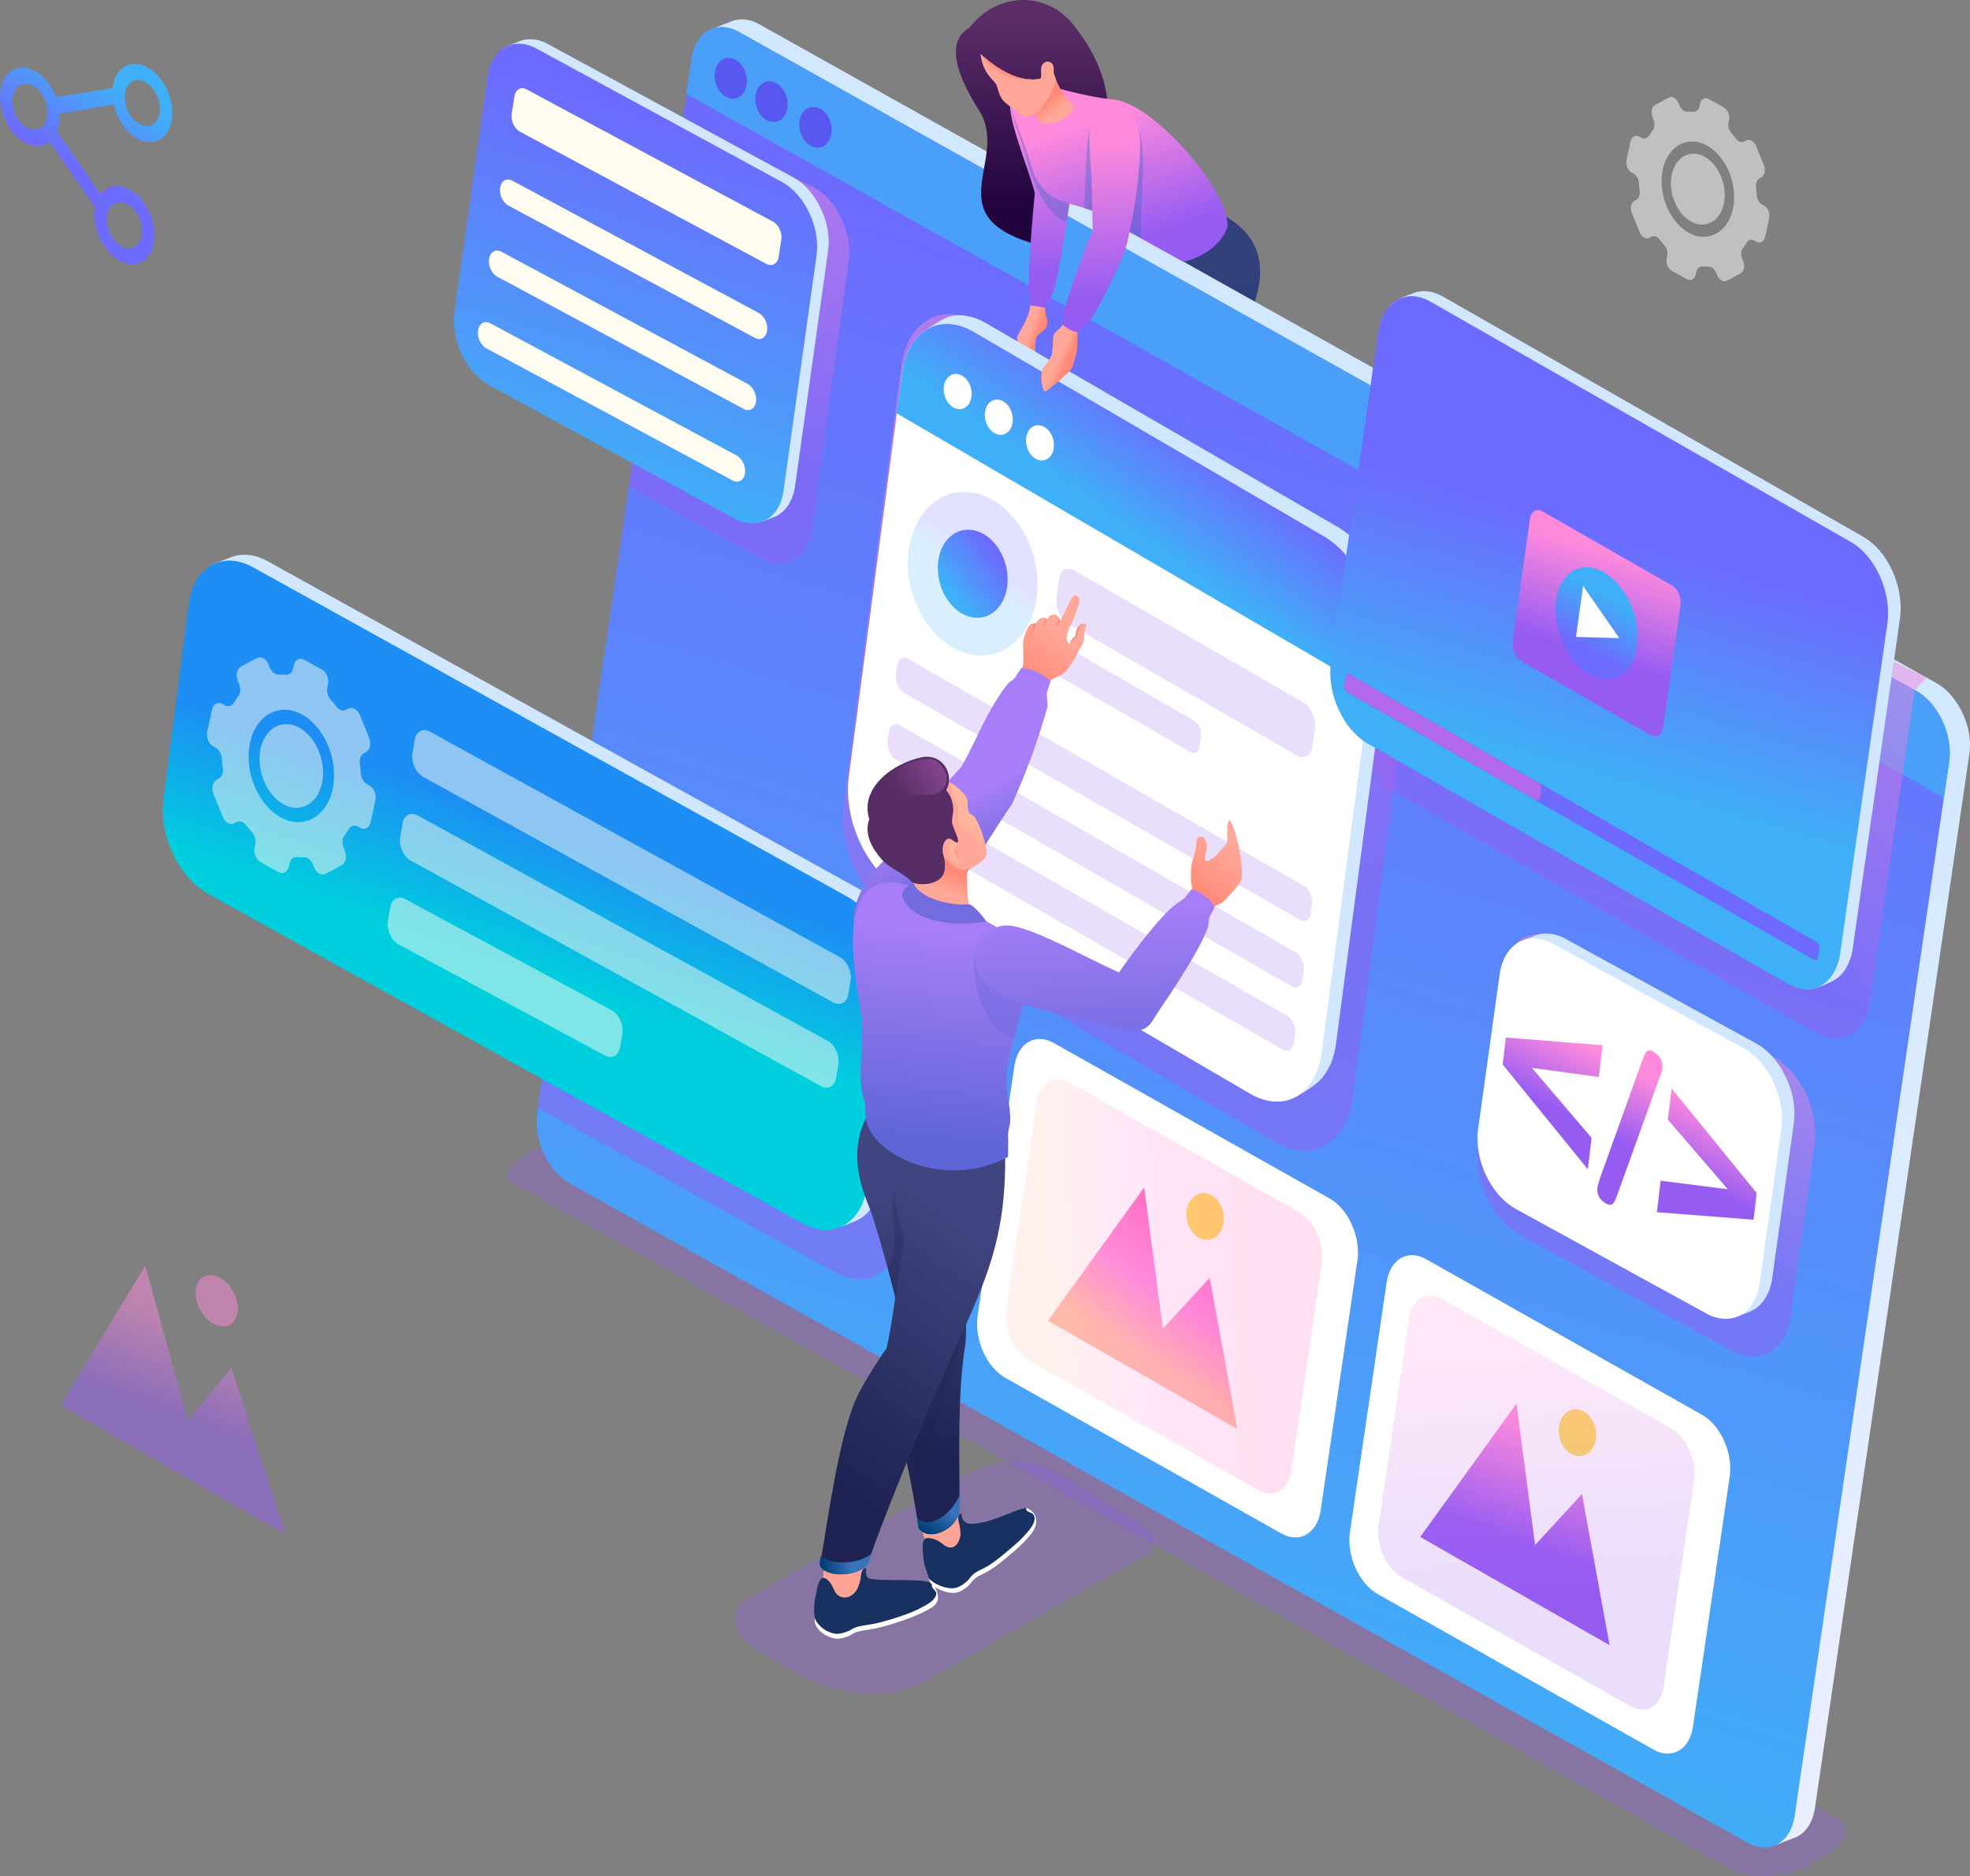
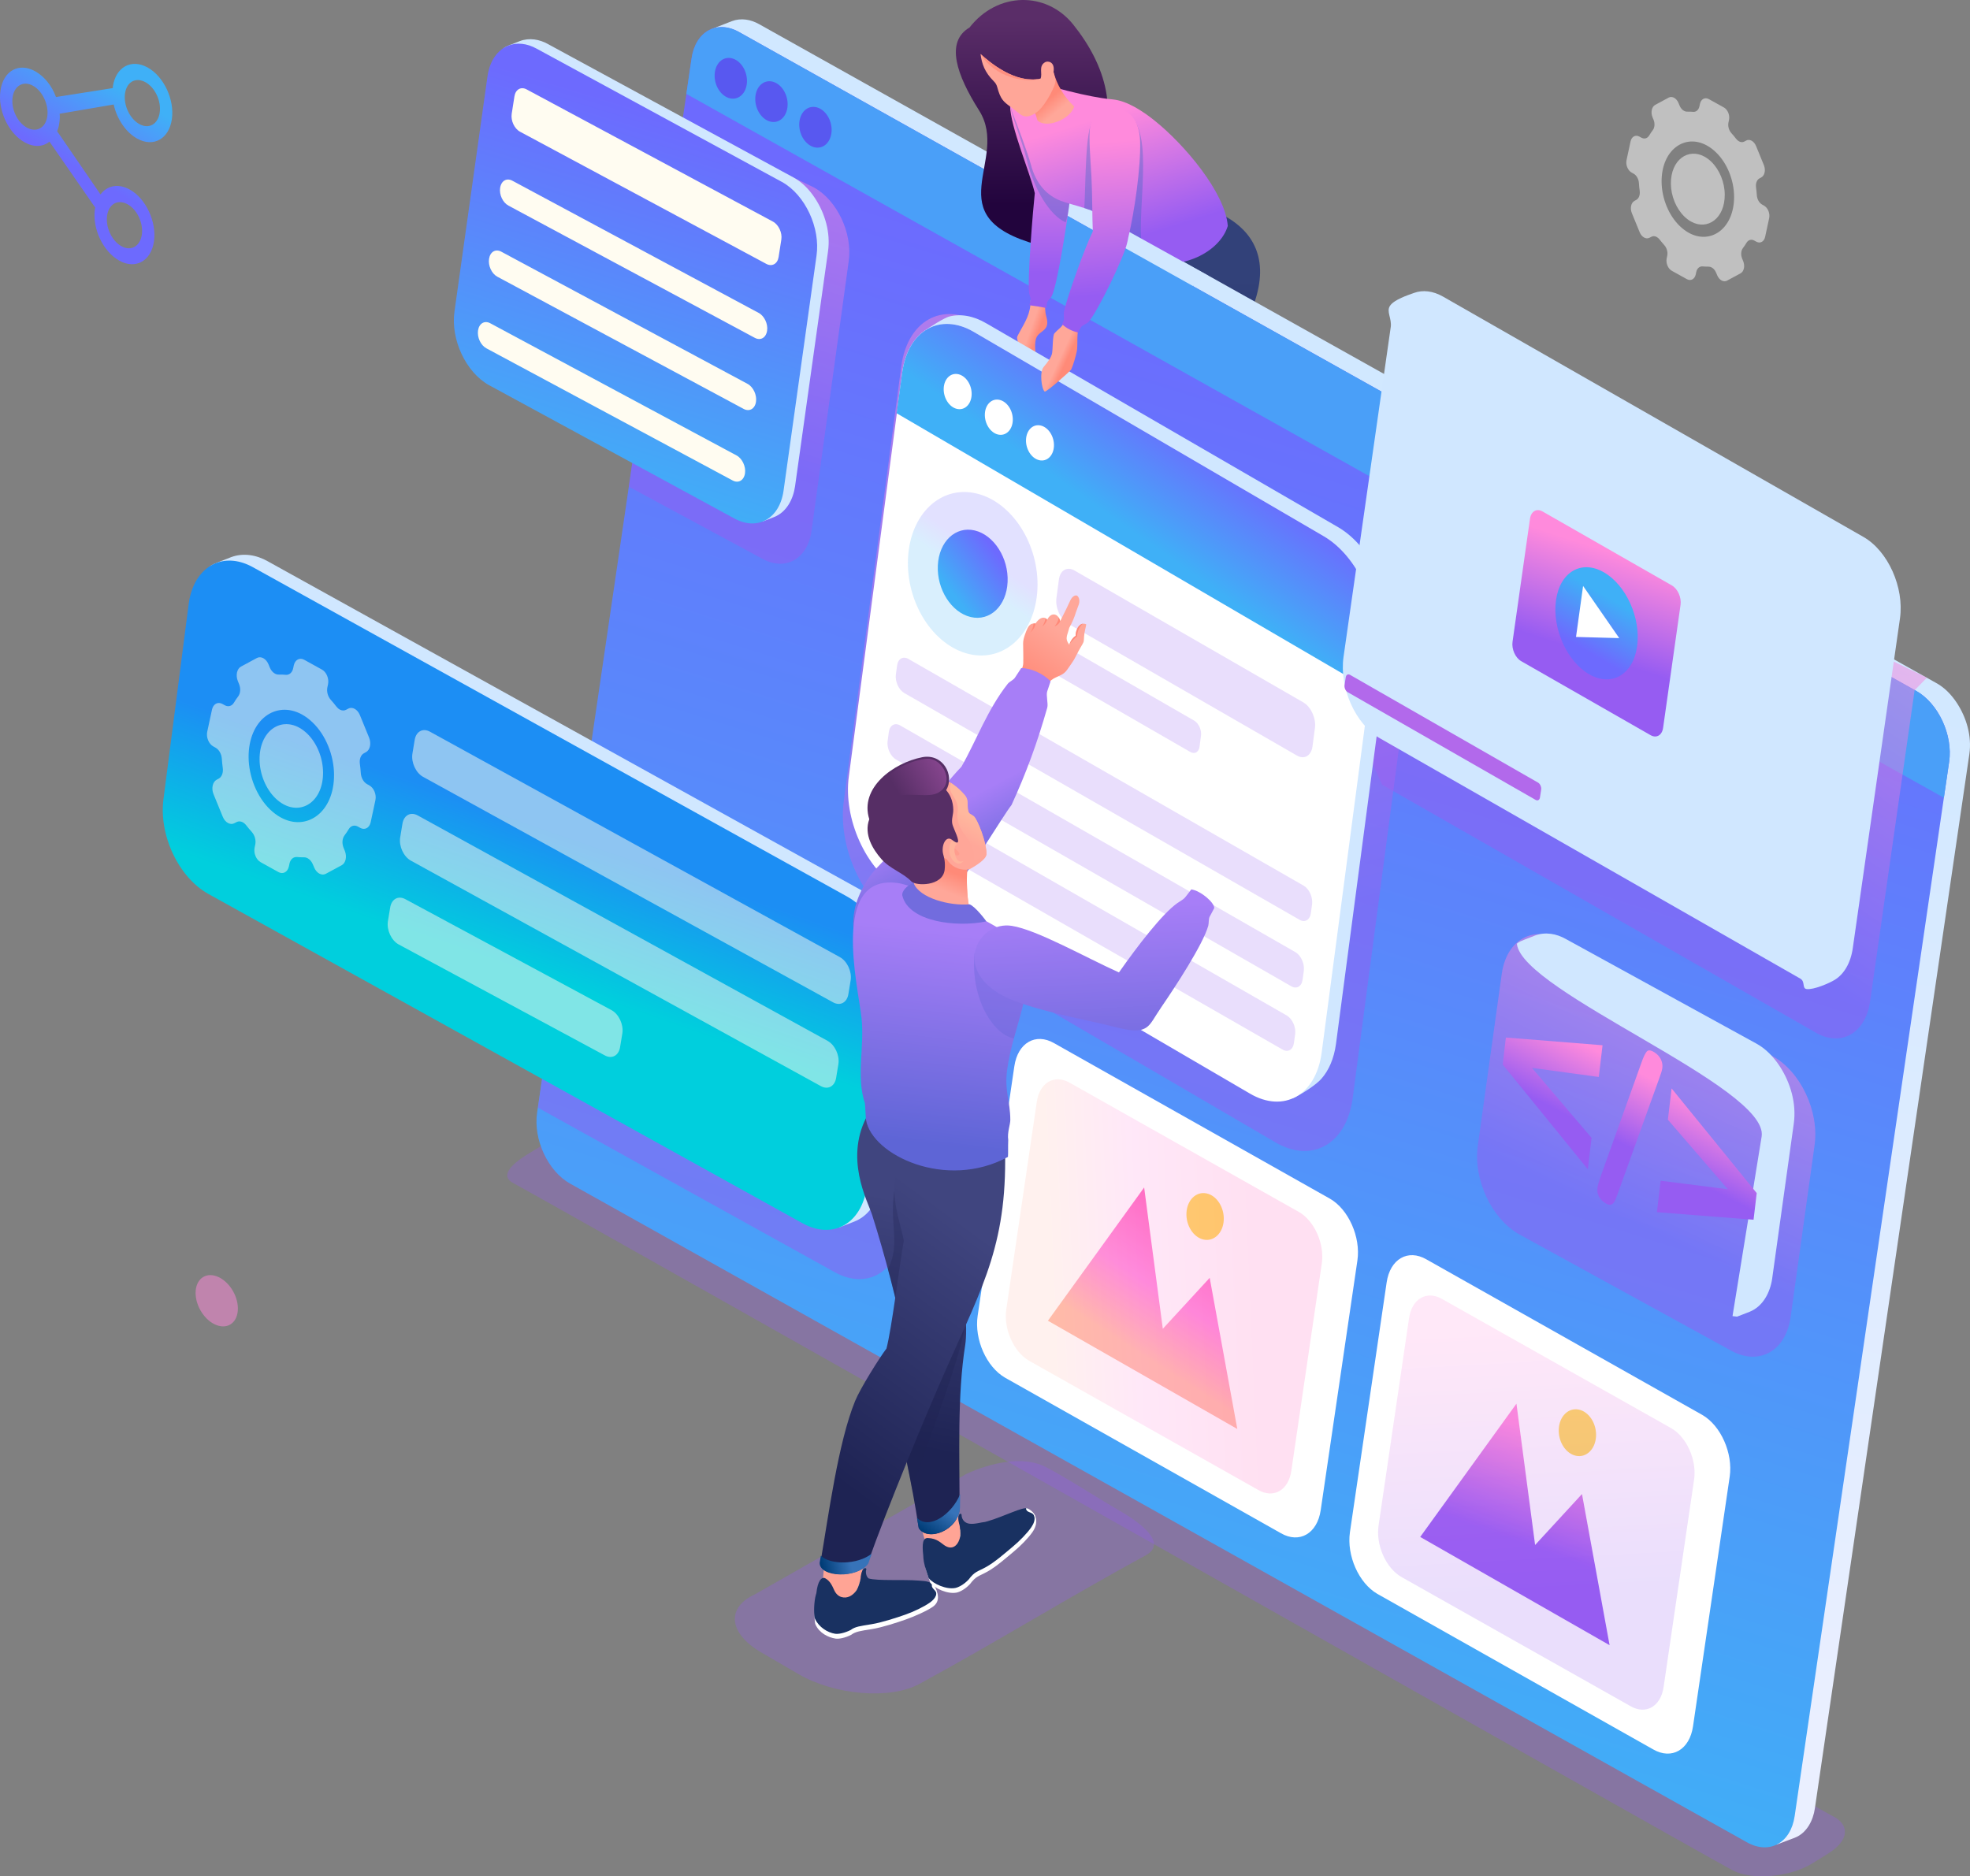
<svg xmlns="http://www.w3.org/2000/svg" xmlns:xlink="http://www.w3.org/1999/xlink" viewBox="0 0 1552.38 1478.73">
  <rect x="0" y="0" width="1552.38" height="1478.73" fill="#808080" stroke="none" />
  <defs>
    <style>.cls-1{fill:url(#linear-gradient-15);}.cls-1,.cls-2,.cls-3,.cls-4,.cls-5,.cls-6,.cls-7,.cls-8,.cls-9,.cls-10,.cls-11,.cls-12,.cls-13,.cls-14,.cls-15,.cls-16,.cls-17,.cls-18,.cls-19,.cls-20,.cls-21,.cls-22,.cls-23,.cls-24,.cls-25,.cls-26,.cls-27,.cls-28,.cls-29,.cls-30,.cls-31,.cls-32,.cls-33,.cls-34,.cls-35,.cls-36,.cls-37,.cls-38,.cls-39,.cls-40,.cls-41,.cls-42,.cls-43,.cls-44,.cls-45,.cls-46,.cls-47,.cls-48,.cls-49,.cls-50,.cls-51,.cls-52,.cls-53,.cls-54,.cls-55,.cls-56,.cls-57,.cls-58,.cls-59,.cls-60,.cls-61,.cls-62,.cls-63,.cls-64,.cls-65,.cls-66,.cls-67,.cls-68,.cls-69{fill-rule:evenodd;}.cls-1,.cls-4,.cls-19,.cls-56{opacity:.2;}.cls-2{fill:url(#GradientFill_22);}.cls-3{fill:url(#linear-gradient-24);}.cls-4{fill:url(#linear-gradient-10);}.cls-5{fill:url(#linear-gradient-13);}.cls-6{fill:url(#_新規グラデーションスウォッチ);}.cls-7{fill:url(#_新規グラデーションスウォッチ_コピー_8);}.cls-8{fill:url(#linear-gradient-19);}.cls-9{fill:url(#_新規グラデーションスウォッチ_コピー_3);}.cls-10{fill:url(#GradientFill_15);}.cls-11{fill:#6266d7;}.cls-11,.cls-12,.cls-17,.cls-26,.cls-43,.cls-61,.cls-65,.cls-66{mix-blend-mode:multiply;}.cls-11,.cls-26{opacity:.35;}.cls-12{fill:url(#linear-gradient-5);}.cls-12,.cls-17,.cls-20,.cls-43,.cls-46,.cls-61,.cls-65,.cls-67,.cls-69{opacity:.5;}.cls-13,.cls-69{fill:#fff;}.cls-14{fill:url(#_新規グラデーションスウォッチ_コピー_2);}.cls-15{fill:#b269eb;}.cls-16{fill:#ff9080;}.cls-17{fill:url(#linear-gradient-3);}.cls-18,.cls-56{fill:#955cf1;}.cls-18,.cls-66{opacity:.3;}.cls-19{fill:url(#_新規グラデーションスウォッチ_コピー_6);}.cls-20{fill:#ff89db;}.cls-21{fill:url(#linear-gradient-26);}.cls-22{fill:#ffa495;}.cls-23{fill:#726cde;}.cls-24{fill:url(#linear-gradient-27);}.cls-25{fill:#ff8978;}.cls-70{isolation:isolate;}.cls-26{fill:#3469c0;}.cls-27{fill:url(#linear-gradient-28);}.cls-28{fill:url(#GradientFill_22-2);}.cls-29{fill:#4a9ff8;}.cls-30{fill:#6d6afd;}.cls-31{fill:#562e65;}.cls-32{fill:url(#linear-gradient-18);}.cls-33{fill:url(#linear-gradient-21);}.cls-34{fill:url(#_新規グラデーションスウォッチ_コピー_4);}.cls-35{fill:#5858f0;}.cls-36{fill:#193161;}.cls-37{fill:url(#linear-gradient-20);}.cls-38{fill:#ffb49c;}.cls-39{fill:#ffa698;}.cls-40{fill:url(#linear-gradient-23);}.cls-41{fill:url(#linear-gradient-16);}.cls-42,.cls-46{fill:#fffcf1;}.cls-43{fill:url(#linear-gradient-4);}.cls-44{fill:url(#linear-gradient-9);}.cls-45{fill:url(#linear-gradient-12);}.cls-47{fill:url(#linear-gradient-6);}.cls-48{fill:url(#GradientFill_15-2);}.cls-49{fill:url(#_新規グラデーションスウォッチ_コピー_5);}.cls-50{fill:url(#_新規グラデーションスウォッチ_コピー_2-2);}.cls-51{fill:#ffdb59;}.cls-52{fill:url(#linear-gradient-25);}.cls-53{fill:url(#linear-gradient-7);}.cls-54{fill:url(#linear-gradient-8);}.cls-55{fill:url(#linear-gradient-22);}.cls-57{fill:#ff9d8e;}.cls-58{fill:url(#linear-gradient-17);}.cls-59{fill:#202249;}.cls-60{fill:url(#_新規グラデーションスウォッチ_コピー_7);}.cls-61{fill:url(#linear-gradient-2);}.cls-62{fill:url(#linear-gradient-29);}.cls-63{fill:url(#linear-gradient-11);}.cls-64{fill:url(#linear-gradient);}.cls-65{fill:url(#linear-gradient-14);}.cls-66{fill:#1e2353;}.cls-67{fill:url(#linear-gradient-30);}.cls-68{fill:#d0e7ff;}</style>
    <linearGradient id="GradientFill_22" x1="917.24" y1="213.32" x2="917.22" y2="342.5" gradientUnits="userSpaceOnUse">
      <stop offset="0" stop-color="#324179" />
      <stop offset="1" stop-color="#0c124d" />
    </linearGradient>
    <linearGradient id="GradientFill_22-2" x1="938.74" y1="221.57" x2="938.66" y2="441.62" xlink:href="#GradientFill_22" />
    <linearGradient id="_新規グラデーションスウォッチ_コピー_8" x1="1042.26" y1="439.41" x2="903.72" y2="1280.31" gradientUnits="userSpaceOnUse">
      <stop offset="0" stop-color="#d1e8ff" />
      <stop offset="1" stop-color="#eaefff" />
    </linearGradient>
    <linearGradient id="linear-gradient" x1="1122.68" y1="280.27" x2="799.37" y2="1315.97" gradientUnits="userSpaceOnUse">
      <stop offset="0" stop-color="#6d6afe" />
      <stop offset="1" stop-color="#3fb0f7" />
    </linearGradient>
    <linearGradient id="linear-gradient-2" x1="1271.43" y1="956.93" x2="1353.03" y2="785.33" gradientUnits="userSpaceOnUse">
      <stop offset="0" stop-color="#965cf2" />
      <stop offset="1" stop-color="#ff8adc" />
    </linearGradient>
    <linearGradient id="linear-gradient-3" x1="1260.87" y1="653.4" x2="1412.03" y2="432.59" xlink:href="#linear-gradient-2" />
    <linearGradient id="linear-gradient-4" x1="549.58" y1="878.5" x2="644.35" y2="671.79" xlink:href="#linear-gradient-2" />
    <linearGradient id="_新規グラデーションスウォッチ_コピー_3" x1="434.09" y1="653.37" x2="396.55" y2="760.99" gradientUnits="userSpaceOnUse">
      <stop offset="0" stop-color="#1c8ef4" />
      <stop offset="1" stop-color="#00cfdd" />
    </linearGradient>
    <linearGradient id="linear-gradient-5" x1="561.66" y1="354.4" x2="638.42" y2="97.69" xlink:href="#linear-gradient-2" />
    <linearGradient id="linear-gradient-6" x1="539.63" y1="95.95" x2="452.14" y2="383.32" xlink:href="#linear-gradient" />
    <linearGradient id="linear-gradient-7" x1="1278.13" y1="901.35" x2="1303.8" y2="851.49" xlink:href="#linear-gradient-2" />
    <linearGradient id="linear-gradient-8" x1="969.19" y1="976.49" x2="907.43" y2="1072.57" gradientUnits="userSpaceOnUse">
      <stop offset="0" stop-color="#ff66bc" />
      <stop offset=".56" stop-color="#ff8adc" />
      <stop offset="1" stop-color="#ffbba8" />
    </linearGradient>
    <linearGradient id="_新規グラデーションスウォッチ_コピー_6" x1="985.78" y1="1010.87" x2="824.75" y2="1017.78" gradientUnits="userSpaceOnUse">
      <stop offset="0" stop-color="#ff66bc" />
      <stop offset=".56" stop-color="#ff8adc" />
      <stop offset="1" stop-color="#ffbba8" />
    </linearGradient>
    <linearGradient id="linear-gradient-9" x1="1206.58" y1="1218.7" x2="1236.29" y2="1137.04" xlink:href="#linear-gradient-2" />
    <linearGradient id="linear-gradient-10" x1="1214.3" y1="1252.69" x2="1203.44" y2="1049.19" xlink:href="#linear-gradient-2" />
    <linearGradient id="_新規グラデーションスウォッチ_コピー_4" x1="813.05" y1="15.61" x2="813.25" y2="161.52" gradientUnits="userSpaceOnUse">
      <stop offset="0" stop-color="#5a2d68" />
      <stop offset="1" stop-color="#22043d" />
    </linearGradient>
    <linearGradient id="linear-gradient-11" x1="817.13" y1="264.8" x2="810.87" y2="262.58" gradientUnits="userSpaceOnUse">
      <stop offset="0" stop-color="#ff8a78" />
      <stop offset="1" stop-color="#ffa799" />
    </linearGradient>
    <linearGradient id="linear-gradient-12" x1="820.15" y1="215.13" x2="819.28" y2="89.84" xlink:href="#linear-gradient-2" />
    <linearGradient id="_新規グラデーションスウォッチ" x1="899.87" y1="186.45" x2="869.98" y2="91.36" gradientUnits="userSpaceOnUse">
      <stop offset="0" stop-color="#965cf2" />
      <stop offset="1" stop-color="#ff8adc" />
    </linearGradient>
    <linearGradient id="linear-gradient-13" x1="826.11" y1="78.39" x2="833.67" y2="87.59" xlink:href="#linear-gradient-11" />
    <linearGradient id="linear-gradient-14" x1="933.32" y1="755.48" x2="787.64" y2="182.42" xlink:href="#linear-gradient-2" />
    <linearGradient id="_新規グラデーションスウォッチ_コピー_2" x1="943.05" y1="344.47" x2="891.08" y2="418.35" gradientUnits="userSpaceOnUse">
      <stop offset="0" stop-color="#6d6afe" />
      <stop offset="1" stop-color="#3fb0f7" />
    </linearGradient>
    <linearGradient id="linear-gradient-15" x1="776.25" y1="438.38" x2="764.11" y2="455.56" xlink:href="#linear-gradient" />
    <linearGradient id="linear-gradient-16" x1="786.15" y1="437.28" x2="748.94" y2="465.49" xlink:href="#linear-gradient" />
    <linearGradient id="_新規グラデーションスウォッチ_コピー_2-2" x1="1292.4" y1="425.32" x2="1237.48" y2="608.4" xlink:href="#_新規グラデーションスウォッチ_コピー_2" />
    <linearGradient id="linear-gradient-17" x1="1250.48" y1="514.66" x2="1275.68" y2="437.17" xlink:href="#linear-gradient-2" />
    <linearGradient id="linear-gradient-18" x1="1246.48" y1="511.01" x2="1269.45" y2="471.89" xlink:href="#linear-gradient" />
    <linearGradient id="linear-gradient-19" x1="840.63" y1="284.09" x2="835.39" y2="281.67" xlink:href="#linear-gradient-11" />
    <linearGradient id="linear-gradient-20" x1="872.27" y1="232.26" x2="861.15" y2="112.63" xlink:href="#linear-gradient-2" />
    <linearGradient id="linear-gradient-21" x1="735.94" y1="950.63" x2="697.21" y2="1135.92" gradientUnits="userSpaceOnUse">
      <stop offset="0" stop-color="#40457f" />
      <stop offset="1" stop-color="#1e2353" />
    </linearGradient>
    <linearGradient id="GradientFill_15" x1="744.47" y1="1187.65" x2="729.93" y2="1208.52" gradientUnits="userSpaceOnUse">
      <stop offset="0" stop-color="#3773b9" />
      <stop offset="1" stop-color="#003c76" />
    </linearGradient>
    <linearGradient id="linear-gradient-22" x1="770.47" y1="971.55" x2="638.39" y2="1151.69" xlink:href="#linear-gradient-21" />
    <linearGradient id="GradientFill_15-2" x1="669.99" y1="1230.19" x2="648" y2="1235.81" xlink:href="#GradientFill_15" />
    <linearGradient id="_新規グラデーションスウォッチ_コピー_7" x1="807.59" y1="536.71" x2="835.4" y2="496.96" gradientUnits="userSpaceOnUse">
      <stop offset="0" stop-color="#ff8a78" />
      <stop offset="1" stop-color="#ffa799" />
    </linearGradient>
    <linearGradient id="linear-gradient-23" x1="749.65" y1="636.07" x2="781.8" y2="696.39" gradientUnits="userSpaceOnUse">
      <stop offset="0" stop-color="#a77ef7" />
      <stop offset="1" stop-color="#5e65d6" />
    </linearGradient>
    <linearGradient id="_新規グラデーションスウォッチ_コピー_5" x1="743.39" y1="733.78" x2="724.3" y2="901.05" gradientUnits="userSpaceOnUse">
      <stop offset="0" stop-color="#a77ef7" />
      <stop offset="1" stop-color="#5e65d6" />
    </linearGradient>
    <linearGradient id="linear-gradient-24" x1="744.38" y1="685.08" x2="738.44" y2="700.01" xlink:href="#linear-gradient-11" />
    <linearGradient id="linear-gradient-25" x1="764.52" y1="643.26" x2="755.76" y2="660.09" gradientUnits="userSpaceOnUse">
      <stop offset="0" stop-color="#ffb89e" />
      <stop offset="1" stop-color="#ffa799" />
    </linearGradient>
    <linearGradient id="linear-gradient-26" x1="745.95" y1="602.34" x2="707.25" y2="624.5" gradientUnits="userSpaceOnUse">
      <stop offset="0" stop-color="#8a4791" />
      <stop offset="1" stop-color="#562e65" />
    </linearGradient>
    <linearGradient id="linear-gradient-27" x1="942.12" y1="702.23" x2="968.05" y2="667.97" xlink:href="#linear-gradient-11" />
    <linearGradient id="linear-gradient-28" x1="861.35" y1="714.95" x2="869.21" y2="874.3" xlink:href="#linear-gradient-23" />
    <linearGradient id="linear-gradient-29" x1="59.8" y1="132.54" x2="96.5" y2="70.81" xlink:href="#linear-gradient" />
    <linearGradient id="linear-gradient-30" x1="150.83" y1="1121.08" x2="178.35" y2="1050.04" xlink:href="#linear-gradient-2" />
  </defs>
  <g class="cls-70">
    <g id="_レイヤー_2">
      <g id="Layer_1">
        <path class="cls-59" d="M1010.57,333.23c.81.47,1.91.82,3.21,1.5,4.23,10.17,5.83,13.15,4.99,14.17-.68.83-.6.38-.97,2.43-.49,2.79,9.28,14.85,10.79,18.68,1.36,3.44,1.54,6.64.34,10.15-2.14,6.28-5.76,12.42-10.41,17.64-3.87,4.36-8.15,7.13-11.87,6.3-4.58-1.03-3.8-5.14-3.11-9.2.25-1.45,3.01-4.66,2.79-6.09-1.22-8.14-7.18-15.25-11.55-22.3-3.75-3.49-10.07-7.16-13.57-11.2-5.06-5.83-6.01-11.97.27-15.55,2-1.14,7.04-6.81,9.62-6.6,4.94.41,13.22-3.58,19.47.07Z" />
        <path class="cls-2" d="M841.49,309.9c-3.4,9.26-.75,17.47,6.69,21.01.05.05.1.09.15.14.29.1.6.21.9.31.77.3,1.58.56,2.44.77,8.9,2.64,22.21,5.04,30.35,6.59,32.46,6.2,80.83,10.07,103.55,18.74,8.91-6.55,11.55-18.7,5.72-25.99-24.78-11.81-58.25-27.15-72.29-32.35-3.22-1.19-7.28-1.76-11.72-1.97,20.91-18.86,43.06-39.28,51.67-56.69,6.09-12.32,7.07-29.43,11.31-40.14-34.14,9.99-40.67-10.61-46.94-17.85-5.38,7.88-5.25,6.42-10.69,14.85-18.41,28.5-45.55,68.91-64.01,98.93-3.04,4.29-5.93,9.31-7.13,13.64Z" />
        <path class="cls-66" d="M952.89,313.62c-13.92-6.3-26.55-11.78-33.88-14.5-3.22-1.19-7.28-1.76-11.72-1.97,20.91-18.86,43.06-39.28,51.67-56.69,6.09-12.32,7.07-29.43,11.31-40.14-9.62,2.81-17.04,3.2-22.89,2.14l.92,6.67c-26.34,26.23-74.24,87.18-78.7,126.98,16.1,3.75,60.08,9.39,67.14,10.18,1.84-11.81,9.55-21.22,16.16-32.68h0ZM928.88,190.24c-2.21-2.98-3.9-5.85-5.56-7.77-3.42,5.02-4.61,6.25-6.43,8.66l11.99-.89Z" />
        <path class="cls-59" d="M948.64,465.4c4.79,6.65-8.14,40.02-11.29,47.05-2.78,6.2-1.89,10,4.68,10.1,5.18.08,13.4-7.26,18.4-12.06,9.4-9,9.93-18.17,12.66-22.08l3.2-1.03c2.34-1.32,9.26-10.36,9.64-13.78-.75-2.31-2.09-6.31-3.56-9.3-5.11-9.43-6.23-5.31-12.97-11.08-7.69,5.57-2.24,7.79-20.77,12.16Z" />
        <path class="cls-28" d="M887.33,351.02c14.02,27.15,48.91,88.37,61.22,115.59,10.86,2.29,21.88-4.05,22.83-12.6-7.93-26.09-20.8-69.06-27.16-82.75-4.2-9.05-12.05-21.13-19.13-30.34,20.72-28.99,53.55-74.64,63.03-101.39,12.9-36.4-1.91-57.17-21.78-68.61-7.06-4.06-14.67,2.45-18.26-1.9-8.48,16.55-16.14,39.06-21.11,59.32-6.92,28.24-39.93,88.17-42.42,108.33-.32,4.18.35,8.13,1.98,11.4.21.96.46,1.94.79,2.95Z" />
        <path class="cls-18" d="M1443.35,1430.87L488.73,893.94c-12.05-5.49-29.76-10.66-41.57-3.44l-30.24,18.46c-6.08,3.71-26.08,16.04-12.71,23.3,39.36,21.35,920.82,519.9,960.79,541.58,7.56,4.1,18.62,5.57,30.23,4.59,11.56-.97,23.56-4.12,32.74-9.8l12.08-7.46c8.54-5.28,13.27-11.04,13.72-16.56.44-5.39-3.02-10.39-10.42-13.75Z" />
        <path class="cls-7" d="M598.24,19.07c-6.58-3.74-14.29-5.13-21.52-2.4l-16.15,6.31c-5.86,30.36,831.85,1423.07,839.34,1430.79l14.42-5.44c9.47-3.73,14.43-13.58,15.82-23.16l121.73-830.94s.01-.07.01-.09c1.98-13.98-2.22-28.52-9.9-40.2-4.14-6.29-9.58-12.06-16.26-15.68L598.24,19.07Z" />
        <path class="cls-64" d="M1509.8,544.4L582.32,25.21c-17.54-9.72-34.25-.39-37.35,20.77l-121.73,830.94c-3.1,21.16,8.56,46.22,26.1,55.94l927.49,519.19c17.54,9.72,34.29.41,37.38-20.74l121.74-830.95c3.1-21.16-8.61-46.24-26.15-55.96Z" />
        <path class="cls-29" d="M1509.8,544.4L582.32,25.21c-17.54-9.72-34.25-.39-37.34,20.77l-4.11,28.02,990.93,554.7,4.15-28.35c3.1-21.16-8.61-46.24-26.15-55.96Z" />
        <path class="cls-35" d="M576.55,45.9c7.03,1.61,12.44,9.99,12.07,18.71-.37,8.72-6.37,14.49-13.4,12.88-7.03-1.61-12.44-9.98-12.07-18.71.37-8.72,6.37-14.49,13.4-12.88Z" />
        <path class="cls-35" d="M608.58,64.29c7.03,1.61,12.44,9.98,12.07,18.71-.37,8.72-6.37,14.49-13.41,12.88-7.03-1.61-12.44-9.98-12.07-18.71.37-8.72,6.37-14.49,13.41-12.88Z" />
        <path class="cls-35" d="M643.24,84.5c7.03,1.61,12.44,9.99,12.07,18.71-.37,8.72-6.37,14.49-13.41,12.88-7.03-1.61-12.44-9.98-12.07-18.71.37-8.72,6.37-14.49,13.4-12.88Z" />
        <path class="cls-61" d="M1397,832.47l-166.61-91.47c-9.66-5.35-19.13-6.11-27.03-3.03-10.13,3.95-17.72,14.2-19.9,29.14l-18.89,135.49c-3.9,26.6,10.76,58.09,32.81,70.31l166.62,91.47c22.05,12.22,43.09.52,46.99-26.07l18.88-135.5c3.9-26.59-10.82-58.12-32.86-70.34Z" />
        <path class="cls-17" d="M1153.11,355.92l365.31,178.18-9.68,9.88-35.06,245.07c-3.58,25.14-22.71,36.28-42.67,24.86l-341.94-195.51-29.7-66.25,93.74-196.22Z" />
        <path class="cls-43" d="M694.37,734.03l-225.85-125.19-7.55,11.53-37.08,252.6,233.93,129.67c24.76,13.72,48.39.58,52.76-29.28l20.7-160.34c4.38-29.86-12.15-65.26-36.9-78.98Z" />
        <path class="cls-68" d="M684.38,789.42l-26.98,177.27,4.28.52,11.68-4.54c12.81-5.04,19.53-18.38,21.41-31.34l19.85-153.71s.02-.09.02-.13c2.68-18.91-3-38.59-13.4-54.39-5.6-8.51-12.96-16.31-22-21.22L211.09,442.4c-8.91-5.06-19.34-6.94-29.11-3.25l-10.3,4.02c-5.18,1.95-6.79,3.5-6.75,3.83,4.86,45.3,526.26,295.96,519.45,342.42Z" />
        <path class="cls-9" d="M667.45,706.52L199.32,447.03c-10.4-5.76-20.59-6.58-29.1-3.26-10.91,4.25-19.07,15.29-21.43,31.37l-19.85,153.72c-4.2,28.63,11.58,62.54,35.32,75.69l468.13,259.49c23.74,13.15,46.39.55,50.59-28.07l19.84-153.73c4.2-28.63-11.65-62.57-35.38-75.72Z" />
        <path class="cls-46" d="M661.89,754.35l-323.07-177.7c-2.49-1.38-4.93-1.57-6.96-.78-2.61,1.01-4.56,3.65-5.12,7.5l-1.78,10.79c-1,6.84,2.77,14.95,8.44,18.09l323.07,177.7c5.68,3.14,11.09.13,12.09-6.71l1.78-10.79c1.01-6.84-2.78-14.95-8.46-18.1h0ZM481.98,796.15c5.67,3.14,9.46,11.26,8.46,18.1l-1.78,10.79c-1,6.84-6.41,9.85-12.09,6.71l-162.48-87.46c-5.67-3.14-9.45-11.25-8.44-18.09l1.78-10.79c.57-3.85,2.52-6.49,5.12-7.5,2.03-.79,4.47-.6,6.96.78l162.48,87.46h0ZM652.23,820.37c5.67,3.14,9.46,11.26,8.46,18.1l-1.78,10.79c-1,6.85-6.42,9.85-12.09,6.71l-323.07-177.7c-5.67-3.14-9.45-11.25-8.44-18.09l1.79-10.79c.56-3.85,2.52-6.49,5.12-7.5,2.03-.8,4.47-.6,6.96.77l323.07,177.7Z" />
        <path class="cls-46" d="M235.86,573.51c-15.28-8.47-31.48,2.95-31.32,25.06.07,11.44,4.93,23.22,12.58,30.6,2.01,1.94,4.1,3.48,6.19,4.64,15.25,8.45,31.38-2.96,31.26-24.97-.03-11.46-4.86-23.29-12.48-30.65-2.03-1.95-4.13-3.51-6.24-4.68h0ZM221.14,644.19c-2.81-1.56-5.6-3.62-8.31-6.22-10.32-9.91-16.78-25.77-16.93-41.17-.18-29.65,21.56-45.06,42.1-33.68,2.85,1.58,5.68,3.68,8.42,6.33,10.28,9.88,16.74,25.75,16.81,41.15.13,29.57-21.59,44.95-42.09,33.58h0ZM291.08,619c3.57,1.98,5.71,7.18,4.74,11.66l-3.73,17.37c-.96,4.43-4.63,6.41-8.21,4.43l-1.83-1.02c-2.74-1.51-5.63-.69-7.23,2-1.04,1.74-2.15,3.38-3.32,4.93-1.86,2.44-2.17,6.34-.74,9.83l.96,2.36c1.84,4.49.74,9.6-2.43,11.32l-12.58,6.79c-1.61.87-3.43.74-5.1-.18-1.66-.92-3.15-2.62-4.08-4.91l-.97-2.3c-.91-2.22-2.37-3.91-4.04-4.85-.96-.53-1.99-.8-3.02-.77-1.78,0-3.59-.06-5.38-.23-2.87-.27-5.27,1.76-6,5.16l-.48,2.27c-.96,4.43-4.63,6.41-8.21,4.43l-14.02-7.77c-3.58-1.99-5.71-7.18-4.76-11.62l.49-2.26c.73-3.4-.37-7.37-2.74-10-1.51-1.66-2.92-3.38-4.32-5.14-.8-1.05-1.71-1.85-2.67-2.39-1.67-.93-3.48-1.04-5.05-.19l-1.64.85c-1.61.87-3.44.74-5.1-.18-1.66-.92-3.15-2.63-4.08-4.91l-7.29-17.81c-1.83-4.48-.73-9.6,2.43-11.32l1.66-.9c2.47-1.33,3.73-4.71,3.2-8.47-.34-2.39-.57-4.78-.72-7.18-.23-3.7-2.19-7.21-4.93-8.73l-1.83-1.02c-3.58-1.98-5.7-7.18-4.75-11.61l3.74-17.37c.96-4.48,4.64-6.47,8.21-4.48l1.83,1.01c2.75,1.52,5.63.7,7.23-1.99,1.04-1.74,2.15-3.38,3.33-4.93,1.85-2.39,2.16-6.3.72-9.79l-.96-2.35c-1.82-4.54-.73-9.61,2.45-11.37l12.58-6.8c1.61-.86,3.44-.73,5.1.18,1.66.92,3.15,2.63,4.08,4.91l.96,2.35c.91,2.22,2.37,3.92,4.04,4.85.96.54,1.98.81,3.02.78,1.79-.05,3.6.01,5.38.18,2.87.32,5.26-1.71,5.99-5.11l.49-2.27c.96-4.48,4.64-6.46,8.21-4.48l14.03,7.77c3.57,1.98,5.7,7.18,4.74,11.66l-.49,2.27c-.73,3.4.37,7.36,2.72,9.93,1.51,1.66,2.96,3.4,4.34,5.22.8,1.05,1.71,1.85,2.67,2.38,1.67.93,3.48,1.04,5.04.19l1.66-.9c1.61-.87,3.44-.74,5.1.18,1.66.92,3.15,2.62,4.08,4.91l7.28,17.81c1.83,4.54.74,9.61-2.44,11.37l-1.66.9c-2.47,1.33-3.73,4.71-3.19,8.42.33,2.39.57,4.78.72,7.17.23,3.71,2.18,7.22,4.93,8.74l1.83,1.01Z" />
        <path class="cls-12" d="M641.56,147.83l-101.03-48.84-39.88,249.53-5.13,35.06,105.05,56.69c18.25,10.11,35.67.42,38.89-21.59l29.3-212.61c3.23-22.02-8.95-48.11-27.2-58.23Z" />
        <path class="cls-68" d="M629.24,207.17l-31.48,203.4,3.29.4,8.98-3.49c9.85-3.88,15.01-14.13,16.46-24.1l26-185.29s.01-.07.01-.1c2.06-14.54-2.31-29.68-10.3-41.82-4.3-6.55-9.96-12.54-16.92-16.31l-193.21-104.99c-6.85-3.89-14.88-5.33-22.39-2.5l-7.92,3.09c-3.98,1.5-5.22,2.7-5.19,2.94,3.73,34.84,237.91,133.04,232.67,168.77Z" />
        <path class="cls-47" d="M616.22,143.42l-193.2-105c-8-4.43-15.83-5.06-22.38-2.51-8.39,3.27-14.67,11.75-16.48,24.12l-26,185.29c-3.23,22.02,8.91,48.09,27.16,58.2l193.21,105c18.25,10.11,35.67.43,38.89-21.59l25.99-185.3c3.23-22.01-8.95-48.11-27.2-58.23Z" />
        <path class="cls-42" d="M580.43,358.95l-194.1-104.19c-4.48-2.4-8.76.07-9.62,5.63-.84,5.37,2.07,11.7,6.54,14.11l194.1,104.18c4.48,2.41,8.84-.04,9.71-5.59.83-5.36-2.15-11.74-6.62-14.14h0ZM589.11,302.54c4.47,2.41,7.45,8.78,6.62,14.14-.87,5.56-5.23,8-9.71,5.59l-194.1-104.19c-4.48-2.41-7.39-8.73-6.54-14.11.87-5.56,5.14-8.03,9.62-5.63l194.1,104.19h0ZM609.08,174.64l-194.1-104.19c-4.47-2.41-8.75.07-9.59,5.44l-2.16,13.8c-.83,5.37,2.08,11.7,6.55,14.1l194.1,104.19c4.47,2.4,8.83-.03,9.67-5.4l2.15-13.8c.85-5.36-2.15-11.73-6.62-14.14h0ZM597.84,246.59c4.47,2.4,7.47,8.69,6.64,14.06-.89,5.66-5.23,7.99-9.7,5.59l-194.1-104.19c-4.48-2.4-7.4-8.64-6.57-14,.89-5.65,5.16-8.03,9.63-5.64l194.1,104.19Z" />
        <path class="cls-68" d="M1388.21,895.58l-22.97,141.65,3.58.43,9.77-3.79c10.71-4.22,16.33-15.37,17.9-26.2l17-121.96s.02-.08.02-.11c2.24-15.81-2.51-32.27-11.2-45.48-4.68-7.12-10.83-13.64-18.4-17.74l-149.99-82.34c-7.45-4.23-16.17-5.8-24.35-2.72l-8.61,3.36c-4.33,1.63-5.67,2.93-5.64,3.2,4.06,37.88,198.59,112.83,192.89,151.68Z" />
-         <path class="cls-13" d="M1374.05,826.27l-149.98-82.34c-8.7-4.82-17.22-5.5-24.33-2.73-9.12,3.55-15.95,12.78-17.92,26.23l-17,121.97c-3.51,23.94,9.69,52.29,29.53,63.29l149.98,82.34c19.85,11,38.79.47,42.3-23.47l17-121.98c3.51-23.94-9.74-52.31-29.58-63.31Z" />
        <path class="cls-53" d="M1308.71,834.72c1.12,2.25,1.53,4.51,1.24,6.98-.21,1.77-1.15,4.78-2.72,8.93l-31.96,88.76c-1.03,2.97-1.98,5.22-2.66,6.84-.78,1.64-1.67,2.65-2.89,3.1-1.11.49-2.64.15-4.61-1.07-4.79-2.96-6.91-7.16-6.31-12.24.16-1.34,1.02-4.41,2.64-9.25l31.87-88.81c1.63-4.71,3.08-7.76,4.29-9.18,1.16-1.44,3.17-1.26,5.86.41,2.44,1.51,4.16,3.3,5.25,5.53h0ZM1317.24,857.78l-2.93,24.69,47.22,54.77-52.93-6.7-2.94,24.79,76.16,5.95,2.49-21.01-67.08-82.48h0ZM1184.13,838.95l67.1,82.57,2.94-24.79-46.99-55.12,52.68,7.16,2.97-25-76.18-6.08-2.52,21.26Z" />
        <path class="cls-13" d="M799.32,840.3c2.7-18.44,16.74-26.59,31.36-18.16l217.38,122.58c14.61,8.42,24.29,30.23,21.59,48.67l-28.92,196.78c-2.7,18.44-16.76,26.58-31.37,18.16l-217.38-122.58c-14.63-8.43-24.29-30.23-21.59-48.67l28.92-196.78Z" />
        <polygon class="cls-54" points="825.77 1040.88 901.6 935.85 916.31 1047.23 953.25 1007.07 975 1126.18 825.77 1040.88" />
        <path class="cls-51" d="M950.69,940.51c8.11,1.65,14.21,11.14,13.63,21.2-.58,10.06-7.62,16.87-15.73,15.22-8.11-1.65-14.21-11.14-13.64-21.2.58-10.06,7.62-16.87,15.73-15.22Z" />
        <path class="cls-19" d="M816.98,868.46c2.24-15.32,13.91-22.09,26.06-15.09l180.62,101.85c12.14,7,20.18,25.12,17.94,40.44l-24.02,163.5c-2.24,15.32-13.92,22.08-26.06,15.09l-180.62-101.85c-12.15-7-20.18-25.12-17.94-40.44l24.03-163.5Z" />
        <path class="cls-13" d="M1092.69,1010.69c2.7-18.44,16.74-26.59,31.36-18.16l217.38,122.58c14.61,8.42,24.29,30.23,21.59,48.67l-28.91,196.78c-2.7,18.44-16.76,26.58-31.37,18.16l-217.38-122.58c-14.63-8.43-24.29-30.23-21.59-48.67l28.92-196.78Z" />
        <polygon class="cls-44" points="1119.14 1211.27 1194.97 1106.24 1209.68 1217.62 1246.62 1177.46 1268.37 1296.57 1119.14 1211.27" />
        <path class="cls-51" d="M1244.06,1110.9c8.11,1.65,14.21,11.14,13.63,21.2-.58,10.06-7.62,16.87-15.73,15.22-8.11-1.65-14.21-11.14-13.63-21.2.58-10.06,7.62-16.87,15.73-15.22Z" />
        <path class="cls-4" d="M1110.35,1038.85c2.24-15.32,13.91-22.09,26.06-15.09l180.62,101.85c12.14,7,20.18,25.12,17.94,40.44l-24.03,163.5c-2.24,15.32-13.92,22.08-26.06,15.09l-180.62-101.85c-12.15-7-20.18-25.12-17.94-40.44l24.03-163.5Z" />
        <path class="cls-34" d="M764.01,21.67c-19.35,11.36-10.08,37.59,7.5,65.33,24.94,39.35-35.43,83.65,46.63,106.06-8.55-24.02,27.01-32.81,44.49-65.6,20.16-37.84,8.98-75.8-16.92-108.12-21.09-26.33-59.67-25.99-81.7,2.33Z" />
        <path class="cls-63" d="M802.32,270.35l4.73,17.84c1.49,3.82,2.38,4.85,7.87,2.37,3-1.45,2.05-7.7,1.22-12.26-.91-5.02-.35-9.37.21-11.26.64-2.18,1.99-3.52,3.44-4.69,3.28-2.63,7.11-4.39,4.75-12.76-1.23-4.37-.94-7.62-1.03-12.16l-11.43-.75c.26,10.2-4.27,17.08-8.99,25.67-2.28,4.15-1.78,3.37-.78,8.01Z" />
        <path class="cls-45" d="M843.04,157.12l-.08-.57c-.01-.82-.14-1.65-.36-2.45-2.9-19.4-8.81-52.09-13.41-69.14-8.03-29.77-33.51-19.48-33.25-1.72.25,16.81,15.89,53.21,19.49,68.99-1.28,11.49-6.08,68.88-4.42,78.9.32,1.91,1.15,3.15,1.06,5.26-.07,1.59-.5,2.23-.97,4.15,4.5.6,9,1.23,13.43,2.28.17-1.23.27-3.33.67-4.47.77-2.16,2.75-3.26,3.64-5.09,4.39-8.99,11.65-56.16,13.65-71.52.34-1.33.54-2.86.55-4.6Z" />
        <path class="cls-26" d="M839.71,175.27c1.71-4.12,3.64-16.96,3.62-22.66-.04-11.82-4.51-21.61-5.89-29.12l-41.31-41.12c.26,7.7,9.25,28.22,12.93,43.36,5.75,23.63,18.25,43.98,30.66,49.53Z" />
        <path class="cls-6" d="M967.51,178.08c-5.83,19.26-33.17,34.43-60.58,28.4-6.54-7.28-8.48-5.01-14.47-10.88-5.45-5.34-12.17-12.64-21.57-22.18-5.23-8.21-25.85-11.56-34.95-15.13-10.28-4.03-19.4-12.44-23.65-28.77-2.06-7.92-11.04-32.15-14.26-40.23-9.33-23.35,10.91-32.08,24.6-23.43,8.77,3.66,28.09,8.25,37.65,10.03,5.7,1.06,9.25,1.76,16.7,2.48,11.37,1.1,23.72,9.4,32.55,16.43,23.73,18.9,55.91,56.88,57.99,83.28Z" />
        <path class="cls-5" d="M830.15,56.43c2.5,10.17,8.41,19.95,16.29,27.48-2.9,10.37-22.68,17.84-28.98,10.83-.49-1.39-1.15-4.49-1.83-5.5-1.04-3.04-2.07-5.71-2.96-7.84l17.48-24.98Z" />
        <path class="cls-39" d="M772.68,42.57c.97,7.88,3.48,14.52,10.28,21.31,1.73,1.72,2.42,3.13,2.86,4.76,2.58,9.41,4.6,11.33,10.64,15.64,5.87,4.19,8.07,7.08,11.42,7.44,3.44.36,6.61-1.5,9.13-3.31,5.16-3.69,10.94-13.79,13.65-20.46,2.01-4.94.76-6.19-.51-10.88,1.49-8.63-4.48-9.18-6.47-8.11-5.7,3.06-1.87,9.38-3.77,13.01-20.04,4.43-40.77-13.54-47.23-19.39Z" />
        <path class="cls-16" d="M772.68,42.57c11.13,18.53,35.64,23.21,47.23,19.39-20.04,4.43-40.77-13.54-47.23-19.39Z" />
        <path class="cls-26" d="M902.25,201.72c-.16.04-.33.07-.5.1-3.03-2-5.23-2.25-9.28-6.22-5.45-5.34-12.17-12.64-21.57-22.18-2.67-4.18-9.33-7.1-16.43-9.44,1.12-19.17.62-62.98,6.91-68.69,8.67-7.87,20.61-13.1,30.58-2.86,18.81,19.32.08,90.85,10.3,109.28Z" />
        <polygon class="cls-29" points="875.72 227.48 863.81 182.65 872.04 175.31 947.24 217.51 940.24 225.36 907.58 247.21 875.72 227.48" />
        <path class="cls-68" d="M863.84,182.77l-5.48-17.5c31.28,17.36,62.56,34.72,93.84,52.09l-12.09,8.09-76.27-42.67Z" />
        <path class="cls-65" d="M710.18,288.84c4.87-35.92,32.12-51.39,60.86-34.47l296.87,173.33c28.71,16.9,48.09,59.79,43.22,95.71l-45.25,342.38c-4.87,35.92-32.15,51.37-60.87,34.47l-296.86-173.33c-28.75-16.91-48.09-59.79-43.22-95.7l45.25-342.39Z" />
        <path class="cls-68" d="M720.71,286.87c.53-3.88,1.29-21.23,5.95-24.76,6.28-4.76,17.75-11.69,21.14-12.59,8.84-2.36,19.05-.81,29.46,5.32l277.4,160.75c26.68,15.7,44.68,55.56,40.16,88.93l-42.04,318.15c-1.58,11.66-5.7,20.99-11.53,27.54-3.94,4.43-13.17,10.63-20.85,14.6-7.95,4.11-19.13-7.14-24.17-10.11l-277.4-160.75c-26.72-15.72-44.69-55.56-40.16-88.93l42.05-318.15Z" />
        <path class="cls-13" d="M710.94,293.69c4.52-33.38,29.84-47.75,56.55-32.03l275.85,161.06c26.68,15.7,44.68,55.56,40.16,88.93l-42.04,318.15c-4.52,33.37-29.88,47.73-56.56,32.03l-275.84-161.06c-26.72-15.72-44.69-55.56-40.16-88.93l42.05-318.15Z" />
        <path class="cls-14" d="M710.94,293.69c4.52-33.38,29.84-47.75,56.55-32.03l275.85,161.06c26.68,15.7,44.68,55.56,40.16,88.93l-4.31,31.61-372.62-217.56,4.36-32.01Z" />
        <path class="cls-13" d="M755.29,294.94c6.08,1.44,10.72,8.72,10.37,16.26-.35,7.54-5.56,12.48-11.64,11.04-6.08-1.44-10.72-8.72-10.37-16.26.35-7.54,5.56-12.48,11.64-11.04Z" />
        <path class="cls-13" d="M787.72,315.15c6.08,1.44,10.72,8.72,10.37,16.26-.35,7.54-5.56,12.48-11.64,11.04-6.08-1.44-10.72-8.72-10.37-16.26.35-7.54,5.56-12.48,11.64-11.04Z" />
        <path class="cls-13" d="M820.15,335.37c6.08,1.44,10.72,8.72,10.37,16.26-.35,7.54-5.56,12.48-11.64,11.04-6.08-1.44-10.72-8.72-10.37-16.26.35-7.54,5.56-12.48,11.64-11.04Z" />
        <path class="cls-1" d="M769.46,388.91c28.16,6.68,49.67,40.42,48.04,75.36-1.63,34.94-25.78,57.85-53.94,51.17-28.16-6.68-49.67-40.42-48.04-75.36,1.63-34.94,25.78-57.85,53.94-51.17Z" />
        <path class="cls-41" d="M768.1,418.06c15.18,3.6,26.78,21.79,25.9,40.63-.88,18.84-13.9,31.19-29.08,27.59-15.18-3.6-26.78-21.79-25.9-40.63.88-18.84,13.9-31.19,29.08-27.59Z" />
        <path class="cls-56" d="M834.43,456.7c1.01-7.42,6.63-10.53,12.55-6.93l180.3,103.93c5.92,3.6,9.91,12.55,8.91,19.97l-1.95,14.68c-1.01,7.42-6.63,10.53-12.55,6.93l-180.3-103.93c-5.93-3.6-9.91-12.55-8.91-19.97l1.95-14.68Z" />
        <path class="cls-56" d="M827.26,510.71c.59-4.38,3.91-6.22,7.41-4.09l106.47,61.37c3.5,2.13,5.85,7.41,5.26,11.8l-1.15,8.67c-.6,4.38-3.92,6.22-7.41,4.09l-106.47-61.37c-3.5-2.13-5.85-7.41-5.26-11.79l1.15-8.67Z" />
        <path class="cls-56" d="M706.92,524.48c.73-5.4,4.82-7.67,9.14-5.04l311.38,178.64c4.31,2.62,7.22,9.14,6.49,14.55l-.97,7.08c-.73,5.41-4.83,7.67-9.14,5.04l-311.38-178.64c-4.32-2.62-7.22-9.14-6.49-14.55l.97-7.08Z" />
        <path class="cls-56" d="M700.41,576.88c.73-5.4,4.82-7.67,9.14-5.04l311.38,178.64c4.31,2.62,7.22,9.14,6.49,14.55l-.97,7.08c-.73,5.41-4.83,7.67-9.14,5.05l-311.38-178.64c-4.32-2.62-7.22-9.14-6.49-14.55l.97-7.08Z" />
        <path class="cls-56" d="M693.59,626.79c.73-5.4,4.82-7.67,9.14-5.04l311.38,178.64c4.31,2.62,7.22,9.14,6.49,14.55l-.97,7.08c-.73,5.41-4.83,7.67-9.14,5.05l-311.38-178.64c-4.32-2.62-7.22-9.14-6.49-14.55l.97-7.08Z" />
        <path class="cls-68" d="M1095.91,257.9c.99-6.92-3.62-12.26-.61-16.85,3.25-4.96,14.29-8.51,19.07-10.23,6.78-2.44,14.75-1.65,22.87,3l331.2,189.36c19.34,11.06,32.23,39.82,28.76,64.17l-37.18,259.85c-1.7,11.93-7.01,20.61-14.27,25.05-4.43,2.72-16.57,7.91-22.07,7.24-3.87-.47-.93-5.89-5-8.21l-331.2-189.36c-19.36-11.08-32.23-39.82-28.77-64.17l37.18-259.85Z" />
-         <path class="cls-50" d="M1085.99,261.86c3.47-24.35,21.97-35.15,41.33-24.08l331.2,189.36c19.34,11.06,32.23,39.82,28.76,64.17l-37.18,259.85c-3.47,24.35-21.99,35.14-41.33,24.07l-331.2-189.36c-19.36-11.07-32.23-39.82-28.76-64.17l37.18-259.85Z" />
-         <path class="cls-30" d="M1060.27,533.62c.3-2.11,1.9-3.02,3.58-2.01l367.33,210.62c1.67,1.01,2.79,3.54,2.49,5.65l-.97,6.41c-.3,2.11-1.9,3.01-3.58,2.01l-367.33-210.62c-1.67-1.01-2.79-3.54-2.49-5.65l.97-6.41Z" />
        <path class="cls-15" d="M1060.45,533.82c.29-2.04,1.84-2.91,3.45-1.94l148.16,84.93c1.61.97,2.69,3.41,2.4,5.45l-.94,6.19c-.29,2.04-1.84,2.91-3.45,1.94l-148.16-84.93c-1.62-.97-2.69-3.41-2.4-5.45l.94-6.18Z" />
        <path class="cls-58" d="M1205.66,408.79c.83-5.79,5.23-8.36,9.83-5.73l101.96,58.32c4.6,2.63,7.67,9.47,6.84,15.27l-13.76,97.02c-.83,5.79-5.23,8.36-9.84,5.73l-101.96-58.32c-4.61-2.64-7.67-9.48-6.84-15.27l13.76-97.02Z" />
        <path class="cls-32" d="M1263.82,451.01c-17.65-10.1-34.5-.26-37.67,21.94-3.16,22.22,8.56,48.4,26.22,58.5,17.63,10.09,34.5.26,37.67-21.96,3.16-22.2-8.58-48.39-26.22-58.48Z" />
        <polygon class="cls-13" points="1247.49 461.79 1241.92 501.98 1275.97 502.9 1247.49 461.79" />
        <path class="cls-8" d="M850.89,256.29c-2.89,4.83-1.37,15.3-2.31,20.28-.74,3.91-2.92,11.35-4.43,14.54-.61,1.28-19.81,18.34-20.93,17.48-2.53-1.95-4.18-15.42-.85-19.34,3.39-3.99,6.13-7.74,6.7-10.95.57-3.27.38-13.86,1.77-15.5,3.15-3.72,6.44-4.9,7.85-9.55l12.2,3.03Z" />
        <path class="cls-37" d="M888.26,191.12c.29-1.02.52-2.14.72-3.37,5-20.68,10.08-56.07,9.43-76.57-.5-15.66-8.12-28.91-26.49-23.81-5.65,1.57-12.18,5.86-13.01,13.29-1,8.9.33,23.68,1.17,38.78.67,12.07.61,33.83,1.07,42.65-.08.27-.16.54-.23.82-5.88,11.71-19.57,49.94-22.44,62.34-.48,2.07-.03,4.3-.05,5.73-.01,1.21-.48,2.69-1.49,4.61,4.16,3.59,7.84,5.33,12.59,6.49.51-1.27,1.85-3.43,2.57-4.54.79-1.22,4.47-2.37,5.91-4.08,7.61-9.12,27.7-50.81,30.15-61.9.03-.15.06-.29.08-.44Z" />
        <path class="cls-18" d="M594.83,1256.53l166.75-94.97c18.18-8.31,44.2-14.92,62.72-5.28,16.87,8.78,44.67,26.76,56.97,33.77,9.34,5.32,41.75,24.74,21.56,35.72-59.38,32.29-118.15,68.6-178.45,101.41-11.4,6.2-28.09,8.45-45.6,6.99-17.44-1.45-35.32-6.53-49.39-14.71-10.02-5.83-19.88-11.57-29.57-17.21-13.08-7.62-20.02-16.62-20.7-24.95-.67-8.14,4.55-15.67,15.71-20.77Z" />
        <path class="cls-13" d="M656.27,1251.5c3.26-.07,14.27-10.41,24.69-5.19,12.52,6.27,36.28.72,48.28,3.6,2.14.51,6.31-1.06,7.14.41,2.59,4.59,5.09,11.47-1.27,15.97-4.68,3.31-14.69,7.69-21.26,10.01-6.97,2.47-18.9,6.36-26.89,7.61-8.85,1.39-12.89,1.96-16.21,4.51-4.74,2.39-9.63,3.41-12.36,2.97-5.84-.93-12.65-4.35-15.76-11-1-2.13-1.02-11.42.12-17.45.9-4.76,3.5-10.18,5.58-15.24l7.95,3.8Z" />
        <path class="cls-22" d="M681.87,1229.26c-3.96,9.51-2.74,24.22-12.13,29.32-6.27,3.41-16.1,3.44-20.38-6.3-2.39-5.44.78-14.72.08-26.66l32.42,3.64Z" />
        <path class="cls-36" d="M684.48,1243.98c7.19,2.09,27.04.69,39.59,1.71,5.39.44,10.23.4,12.75,5.29,2.32,4.51,1.1,8.37-4.15,12.08-4.68,3.31-12.61,7.08-19.18,9.41-6.97,2.47-18.9,6.36-26.89,7.61-8.86,1.38-12.89,1.96-16.21,4.51-4.74,2.39-9.63,3.41-12.36,2.98-5.84-.93-12.65-5.04-15.76-11.7-.99-2.13-1.03-10.73.12-16.76.22-1.15.54-2.34.92-3.55.99-9.45,4.11-13.26,7.05-11.65,4.03,2.21,5.54,6.2,7.08,9.47,1.3,2.77,3.24,4.51,5.47,5.22,4.81,1.52,9.21-1.17,12.05-5.3,1.59-2.76,2.53-6.1,3.3-9.57.01-.32.02-.64.01-.96.94-8.26,4.96-7.54,4.35-5.8-.56,1.6-.33,5.32,1.85,7Z" />
        <path class="cls-13" d="M734.32,1249.59c-.09,3.19,4.79,3.49,3.38,9.1,2.35-2.3-.93-8.92-2.38-9.93-.59-.41-1.1-.58-1,.83Z" />
        <path class="cls-13" d="M738.07,1218.77c3.04-1.19,9.82-14.69,21.4-13.37,4.67.53,12.19-.69,19.81-2.85,12.16-3.46,29.1-14.32,31.99-12.55,6.3,3.87,6.8,10.94,2.38,17.35-3.25,4.72-9.4,10.99-14.77,15.43-5.69,4.72-13.77,11.93-20.85,15.85-6.69,3.71-8.91,3.38-13.67,9.81-3.63,3.87-7.87,6.17-10.58,6.7-6.95,1.36-17.05-3.1-20.68-7.76-2.31-7.48-6.32-14.56-3.75-25.78l8.72-2.84Z" />
        <path class="cls-22" d="M754.13,1186.92c-.19,10.3,6.35,23.53-.5,31.73-4.58,5.48-13.7,9.12-21.27,1.63-4.22-4.18-4.69-13.98-9.73-24.82l31.49-8.54Z" />
        <path class="cls-36" d="M776.16,1199.47c.69-.18,1.38-.37,2.08-.57,12.16-3.46,28.41-11.83,31.3-10.05,6.3,3.87,7.5,8.45,3.08,14.86-3.25,4.72-9.4,10.99-14.77,15.43-5.69,4.72-13.77,11.93-20.84,15.85-6.69,3.71-8.91,3.38-13.67,9.81-3.63,3.87-7.87,6.17-10.58,6.7-6.95,1.36-17.35-3.15-20.98-7.81-1.72-5.57-4.07-10.87-4.26-17.86-1.01-9.16-.38-13.82,3.6-13.7,7.41.22,10.47,4.12,13.53,6.03,6.59,4.11,11.01-1.2,12.09-7.77.2-2.75-.13-5.7-.6-8.68-.1-.31-.22-.61-.34-.9-2.16-8.03,1.84-8.83,1.91-6.99.16,4.17,2.77,6.51,6.12,7.01,4.02.6,9.11-1.08,12.36-1.36Z" />
        <path class="cls-13" d="M808.79,1189.87c1.29,2.92,5.83,1.09,6.97,6.76,1.13-3.09-4.68-7.65-6.43-7.93-.71-.12-1.24-.05-.55,1.18Z" />
        <path class="cls-33" d="M747.13,908.81c2.66,29.84,17.62,125.13,13.46,151.29-6.26,39.34-4.47,86.87-4.4,128.62-1.06,17.54-25.18,26.71-32.2,15.56-5.64-37.31-13.66-70-16.92-90.73-3.65-23.22-2.45-51.42,3.44-66.68-2.42-16.67-13.78-59.67-23.28-89.47-3.43-10.75-22.84-45.49-2.75-80.03l62.63,31.43Z" />
        <path class="cls-10" d="M756.58,1177.52c.02,3.1-.09,7.81-.09,10.85-1.06,17.54-25.48,27.06-32.5,15.91-.42-2.75-1.02-5.48-1.46-8.17,9.44,10.17,27.94-3.04,34.05-18.59Z" />
        <path class="cls-66" d="M761.23,1042.35c-7.86,39.45-30.11,92.15-42.26,131.82-6.32-33.99-22.14-91.87-8.46-127.29-1.38-9.49-5.66-27.53-10.84-46.8,10.53-19.96.47-35.89,5.44-63.99,27.87-4.86-14.19-38.87,44.78-3.05,5.28,42.34,10.23,68.96,11.33,109.31Z" />
        <path class="cls-55" d="M745.2,1079.77c-16.08,36.39-45.74,107.8-61.52,152.46-8.16,11.86-37.27,10.63-37.21-.44,6.43-37.35,13.98-94.95,27.38-127.7,4.1-10.02,19.24-34.15,24.7-41.3,4.24-16.48,9.56-61,13.66-85.09-3.68-19.93-19.76-53.26,11.13-82.23,12.46,8.87,51,14.41,68.48,4.54,2.82,78.74-16.51,111.58-46.63,179.76Z" />
        <path class="cls-48" d="M686.96,1224.45c-.7,1.95-2.1,5.9-2.76,7.76-8.4,12.21-38.36,10.94-38.31-.45.32-1.85.64-3.74.96-5.68,7.14,7.28,28.75,7.38,40.11-1.64Z" />
        <path class="cls-60" d="M843.77,472.46c-1.14,2.41-2.24,4.85-3.43,7.24l-4.92,9.84c-1.05-4.82-4.9-6.67-7.86-4.24-.9.73-1.8,1.81-2.4,3.22-.47-1.32-4.2-4.28-9.23,2.88-3.14-.34-4.8.99-6.12,3.53-.79,1.52-1.48,3.34-2.11,5.16-.9,2.57-1.48,4.75-1.47,6.99.03,4.74.24,9.89.1,15.55-.15,6.15-7.12,13.94-10.91,18.42l22.83,7.24c3.49-4.38,5.37-7.55,8.89-11.11,3.58-3.63,8.11-4.06,11.53-6.86,1.91-1.57,3.01-3.64,6.26-8.25,2.69-3.81,4.16-7.93,6.73-12.1,2.5-4.32,2.35-3.37,2.6-8.21.2-3.74,1.41-7.43,1.71-9.7-4.69-2.34-8.39,3.45-8.35,9.09-2.69,1.51-4.45,5.21-5.06,6.87-3.73-4.88-1.51-6.91,0-13.18,2.37-4.35,4.06-8.18,5.37-12.57.73-1.93,1.46-3.93,2.24-6.08,1.06-3.51-.3-6-1.36-6.69-.88-.57-3.14-.31-5.05,2.98Z" />
        <path class="cls-25" d="M853.28,491.55c-3.33.48-5.69,5.08-5.66,9.58-2.51,1.41-4.22,4.75-4.93,6.52,1.37-1.76,4.85-5.52,6-5.97.35-4.34,1.9-7.89,4.59-10.13h0ZM835.85,488.68l-.42.85c-.26-1.2-.69-2.21-1.24-3.02-.14,3.29-1.96,5.64-3.25,7.24,2.94-1.32,4.13-2.91,4.92-5.06h0ZM825.14,488.43c-.16-.38-.58-.88-1.21-1.23-.6,2.9-1.28,4.26-2.56,6.54,2.09-1.63,3.1-3.4,3.77-5.31h0ZM816.04,491.24l-.11.15c-.53-.06-1.01-.07-1.46-.03-.45,3.16-1.1,5.12-2.67,7.31,2.41-2.36,3.64-3.96,4.23-7.43Z" />
        <path class="cls-40" d="M757.57,604.34c11.49-20.02,20.48-45.09,36.54-65.43,1.34-1.69,4.48-2.99,5.64-4.78,1.68-2.59,3.35-5.13,5.01-7.63,7.52.13,16.77,4.01,23.11,10.41-.9,2.68-1.78,5.35-2.66,8-1.02,3.09.93,9.7.05,12.8-7.91,27.81-16.47,51.15-28.15,76.68-15.92,20.54-86.67,152.37-123.67,104.53-3.33-17.02,1.18-31.17,9.74-44.94,4.74-7.62,11.94-14.27,16.79-19.3,11.63-12.06,40.14-52.36,57.6-70.37Z" />
        <path class="cls-49" d="M678.85,801.9c2.59,23.35-4.43,46.3,2.72,67.62.32,2.2.52,10.84.9,13.19,4.71,27.61,63.11,55.55,111.81,29.06.27-3.42-.04-7,.22-13.34-.9-5.92,1.66-12.27,1.64-15.88-.07-15.02-4.75-22.71-2.5-39.43,4.56-34.01,23.41-66.7,12.98-93.47-2.24-5.74-6.16-8.53-10.6-12.1-11.51-9.25-71.04-39.56-89.09-41.7-52.4-6.79-30.9,80.72-28.09,106.05Z" />
        <path class="cls-11" d="M798.92,818.46c6.76-25,15.58-48.59,7.71-68.81-2.24-5.74-6.16-8.53-10.6-12.1-11.51-9.25-9.99,15.62-28.03,13.48-3.48,33.23,12.95,63.46,30.92,67.42Z" />
        <path class="cls-39" d="M762.18,685.41c-.61,8.3-.21,20.25,1.33,28.67-17.06-.56-40.78-5.02-43.37-17.72.12-1.52.23-3.07.31-4.58-.23-.21-.46-.39-.7-.55-6.12-4.07-16.24-7.09-22.75-14.53-10.4-11.89-15.92-27.86-7.76-43.94,14.9-29.36,50.94-29.86,71.02-6.12,3.92,4.64,1.05,9.44,3.28,13.91.44.88,2.04,1.26,3.9,2.8,2.57,2.12,10.06,20.47,9.87,30.05-.08,3.86-8.94,9.29-12.88,11.42-.34.18-1.18.38-2.25.58Z" />
        <path class="cls-3" d="M762.18,685.41c-.61,8.3-.21,20.25,1.33,28.67-17.06-.56-40.78-5.02-43.37-17.72.12-1.52.23-3.07.31-4.58-.23-.21-.49-.35-.7-.55-12.97-12.14,4.38-26.05,26.3-14.07,3.57,5.68,9.1,8.63,16.13,8.25Z" />
        <path class="cls-52" d="M777.3,673.41c-.08,1.69-7.06,4.23-9.98,4.62,1.99-18.13-15.27-20.91-12.67-38.61,1.56-10.64-9.38-14.49-5.09-22.28,3.87,2.54,7.49,5.71,10.69,9.5,3.92,4.64,1.05,9.44,3.28,13.91.44.88,2.04,1.26,3.9,2.8,2.57,2.12,10.31,20.48,9.87,30.05Z" />
        <path class="cls-38" d="M753.79,666.04c-.34-4.06-1.98-4.84-3.34-3.76-1.49,1.18-2.77,4.7-2.36,8.87.66,6.74,6.91,12.77,11.21,7.32-4.71,2.49-6.92-3.54-7.12-7.8-.14-2.89.6-5.32,1.62-4.64Z" />
        <path class="cls-57" d="M752.29,668.63c2.5,1.9,3.66,3.18,3.62,4.24-.03.74-.65,1.85-2.85,1.08-.84-1.73-.97-3.62-.77-5.32Z" />
        <path class="cls-23" d="M719.93,695.9c-5.05,1.56-9.77,6.75-8.84,10.08,5.03,20.54,42.68,25.13,66.09,20.18.28-.06-8.76-12.02-13.25-13.48-14.73,1.45-39.45-4.65-44-16.78Z" />
        <path class="cls-31" d="M718.12,694.63c-6.24-6.66-16.8-9.84-23.58-17.59-6.68-7.64-14-19.37-9.54-31.42-7.87-24.76,19.03-44.39,41.69-48.85,16.22-3.19,25.91,14.2,18.87,25.96,6.08,6.8,5.87,15.79,5.45,18.1-1.3,7.07-1.11,7.96,1.15,13.25,1.78,4.18,6.23,14.28-1.82,7.88-5.2-4.13-8.84,5-7.08,11.31.8,2.87,1.78,6.5,1.13,12.2-1.51,13.25-22.79,12.87-26.26,9.16Z" />
        <path class="cls-21" d="M692.52,634.4c-5.37-23.98,26.16-36.12,38.49-36.4,12.48-.29,22.26,20.25,7.46,27.16-10.09,4.71-30.07-4.51-45.95,9.24Z" />
-         <path class="cls-24" d="M942.48,668.36c-.74,1.83-.77,2.89-1.02,4.85-1.23,2.98-1.94,5.28-2.35,7.35-.77,3.88-.48,6.94-.6,12.11-.07,2.99.41,4.53,1.05,7.44-3.03,5.92-7.79,9.56-12.24,14.45l14.41,10.99c6.08-4.01,10.83-8.22,16.07-11.71,4.25-1.68,5.74-2.63,7.02-3.96,3.34-3.48,13.17-13.82,13.73-17.89.63-4.51-.58-14.94-1.6-20.67-2.6-14.61-8.17-29.95-9.12-23.18-1.39,1.62-.25,14.82-1.13,16.78-3.41,3.93-5.04,5.54-9.31,10.23-2.65,1.51-4.4,3.09-5.68,3.43-1.47.4-2.29-.63-2.34-1.92-.06-1.45.87-4.01,1.63-7.79-.01-6.26-1.55-9.81-4.9-9.48-1.72.17-2.71,1.08-3.14,2.93-.34,1.46-.25,3.48-.49,6.04Z" />
        <path class="cls-27" d="M797.2,729.65c19.84,3.06,58.13,24.89,84.55,36.73,14.73-21,34.07-46.17,46-54.64,1.37-.97,4.86-2.95,5.93-4.26,1.73-2.12,3.42-4.3,5.05-6.54,7.45,1.04,18.25,10.34,18.11,14.74-1.2,2.2-2.42,4.49-3.66,6.86-.85,1.62-.54,5.18-1.04,7-4.05,14.7-26.35,48.67-36.75,63.82-6.01,8.76-8.12,13.89-12.19,16.51-6.53,4.2-15.29,1.9-32.17-2.34-14.2-3.57-60.07-11.91-81.17-23.05-14.88-7.85-26.3-22-20.38-38.28,3.79-10.44,14.97-18.52,27.73-16.55Z" />
        <path class="cls-69" d="M1343.24,123.49c-12.96-7.19-26.71,2.51-26.57,21.26.06,9.71,4.18,19.7,10.68,25.96,1.71,1.64,3.48,2.95,5.25,3.93,12.94,7.17,26.62-2.52,26.52-21.18-.02-9.73-4.12-19.76-10.59-26-1.72-1.66-3.5-2.98-5.29-3.97h0ZM1330.76,183.45c-2.39-1.32-4.75-3.07-7.05-5.27-8.75-8.4-14.23-21.86-14.36-34.92-.15-25.15,18.29-38.22,35.72-28.57,2.42,1.34,4.82,3.12,7.15,5.37,8.72,8.38,14.2,21.84,14.26,34.91.11,25.08-18.32,38.13-35.71,28.49h0ZM1390.09,162.08c3.03,1.68,4.84,6.1,4.02,9.9l-3.17,14.73c-.81,3.76-3.92,5.44-6.96,3.76l-1.55-.86c-2.32-1.29-4.78-.59-6.14,1.69-.88,1.47-1.82,2.87-2.82,4.18-1.58,2.07-1.84,5.38-.63,8.34l.82,2c1.56,3.81.63,8.15-2.07,9.6l-10.67,5.76c-1.36.74-2.91.62-4.32-.15-1.41-.78-2.67-2.23-3.46-4.16l-.83-1.95c-.77-1.88-2.01-3.32-3.43-4.11-.82-.45-1.69-.68-2.56-.66-1.51,0-3.04-.05-4.56-.19-2.44-.23-4.47,1.49-5.09,4.38l-.41,1.92c-.81,3.75-3.93,5.44-6.96,3.76l-11.89-6.6c-3.04-1.68-4.84-6.1-4.04-9.85l.41-1.92c.62-2.88-.31-6.25-2.32-8.48-1.28-1.41-2.48-2.87-3.66-4.37-.68-.89-1.45-1.57-2.27-2.02-1.41-.79-2.95-.88-4.28-.16l-1.39.72c-1.37.74-2.92.63-4.33-.15-1.41-.78-2.67-2.23-3.46-4.16l-6.18-15.11c-1.55-3.81-.62-8.15,2.07-9.6l1.41-.76c2.09-1.13,3.16-3.99,2.72-7.18-.29-2.03-.49-4.05-.61-6.09-.19-3.14-1.86-6.12-4.18-7.41l-1.55-.86c-3.04-1.68-4.84-6.09-4.03-9.85l3.17-14.73c.82-3.8,3.93-5.48,6.97-3.8l1.55.86c2.33,1.29,4.78.59,6.14-1.69.88-1.48,1.82-2.87,2.82-4.18,1.57-2.03,1.83-5.34.62-8.31l-.82-1.99c-1.54-3.85-.62-8.15,2.08-9.64l10.67-5.77c1.37-.73,2.92-.62,4.32.15,1.41.78,2.67,2.23,3.46,4.16l.82,1.99c.77,1.88,2.01,3.33,3.43,4.11.81.45,1.68.69,2.56.66,1.52-.05,3.05.01,4.57.15,2.43.27,4.46-1.45,5.08-4.33l.41-1.92c.82-3.8,3.93-5.48,6.97-3.8l11.9,6.6c3.03,1.68,4.84,6.09,4.02,9.89l-.41,1.92c-.62,2.88.31,6.25,2.3,8.42,1.28,1.41,2.51,2.89,3.69,4.43.68.89,1.45,1.57,2.27,2.02,1.42.79,2.95.88,4.28.16l1.41-.76c1.37-.74,2.92-.63,4.32.15,1.41.78,2.67,2.23,3.47,4.16l6.18,15.11c1.55,3.85.63,8.15-2.07,9.64l-1.41.76c-2.09,1.13-3.16,4-2.71,7.15.28,2.02.49,4.05.62,6.08.19,3.15,1.85,6.12,4.18,7.41l1.55.86Z" />
        <path class="cls-62" d="M125.86,88.73c-1.34,9.13-8.48,13.26-16.03,9.07-7.69-4.26-12.64-15.1-11.3-24.23,1.33-9.07,8.45-13.03,16.13-8.76,7.55,4.18,12.52,14.85,11.19,23.92h0ZM84.42,169.83c1.34-9.12,8.46-13.08,16.14-8.82,7.55,4.18,12.53,14.85,11.19,23.97-1.34,9.12-8.48,13.26-16.04,9.07-7.69-4.26-12.64-15.1-11.3-24.23h0ZM37.26,91.78c-1.33,9.07-8.59,12.95-16.14,8.77-7.5-4.16-12.52-14.85-11.19-23.92,1.34-9.13,8.53-13.23,16.03-9.07,7.55,4.18,12.64,15.09,11.3,24.22h0ZM116.37,53.2c-12.85-7.13-25.18-.47-27.45,15.06v1.16s-44.8,7.05-44.8,7.05c-3.18-8.75-9.08-16.25-16.49-20.35-12.85-7.12-25-.31-27.27,15.21-2.25,15.37,6.21,33.72,19.06,40.84,7.41,4.11,14.47,3.61,19.55-.56l36.12,52.07-.28.83c-2.27,15.52,6.4,33.82,19.25,40.94,12.7,7.04,24.99.37,27.26-15.16,2.25-15.36-6.34-33.85-19.05-40.9-9.14-5.07-17.89-3.11-23.07,3.83l-34.21-49.86c.92-1.76,1.4-4,1.74-6.33.37-2.49.57-4.89.27-7.39l42.58-7.28c2.51,11.25,9.42,21.83,18.57,26.9,12.7,7.04,24.99.31,27.27-15.22,2.27-15.53-6.36-33.8-19.06-40.84Z" />
-         <polygon class="cls-67" points="47.85 1107.52 114.5 997.43 148.16 1119.67 182.36 1078.04 224.97 1209.11 47.85 1107.52" />
        <path class="cls-20" d="M169.08,1005.34c9.15,2.27,17.35,12.97,18.29,23.9.95,10.93-5.7,17.95-14.86,15.68-9.15-2.27-17.35-12.97-18.29-23.9-.95-10.93,5.7-17.95,14.86-15.68Z" />
      </g>
    </g>
  </g>
</svg>